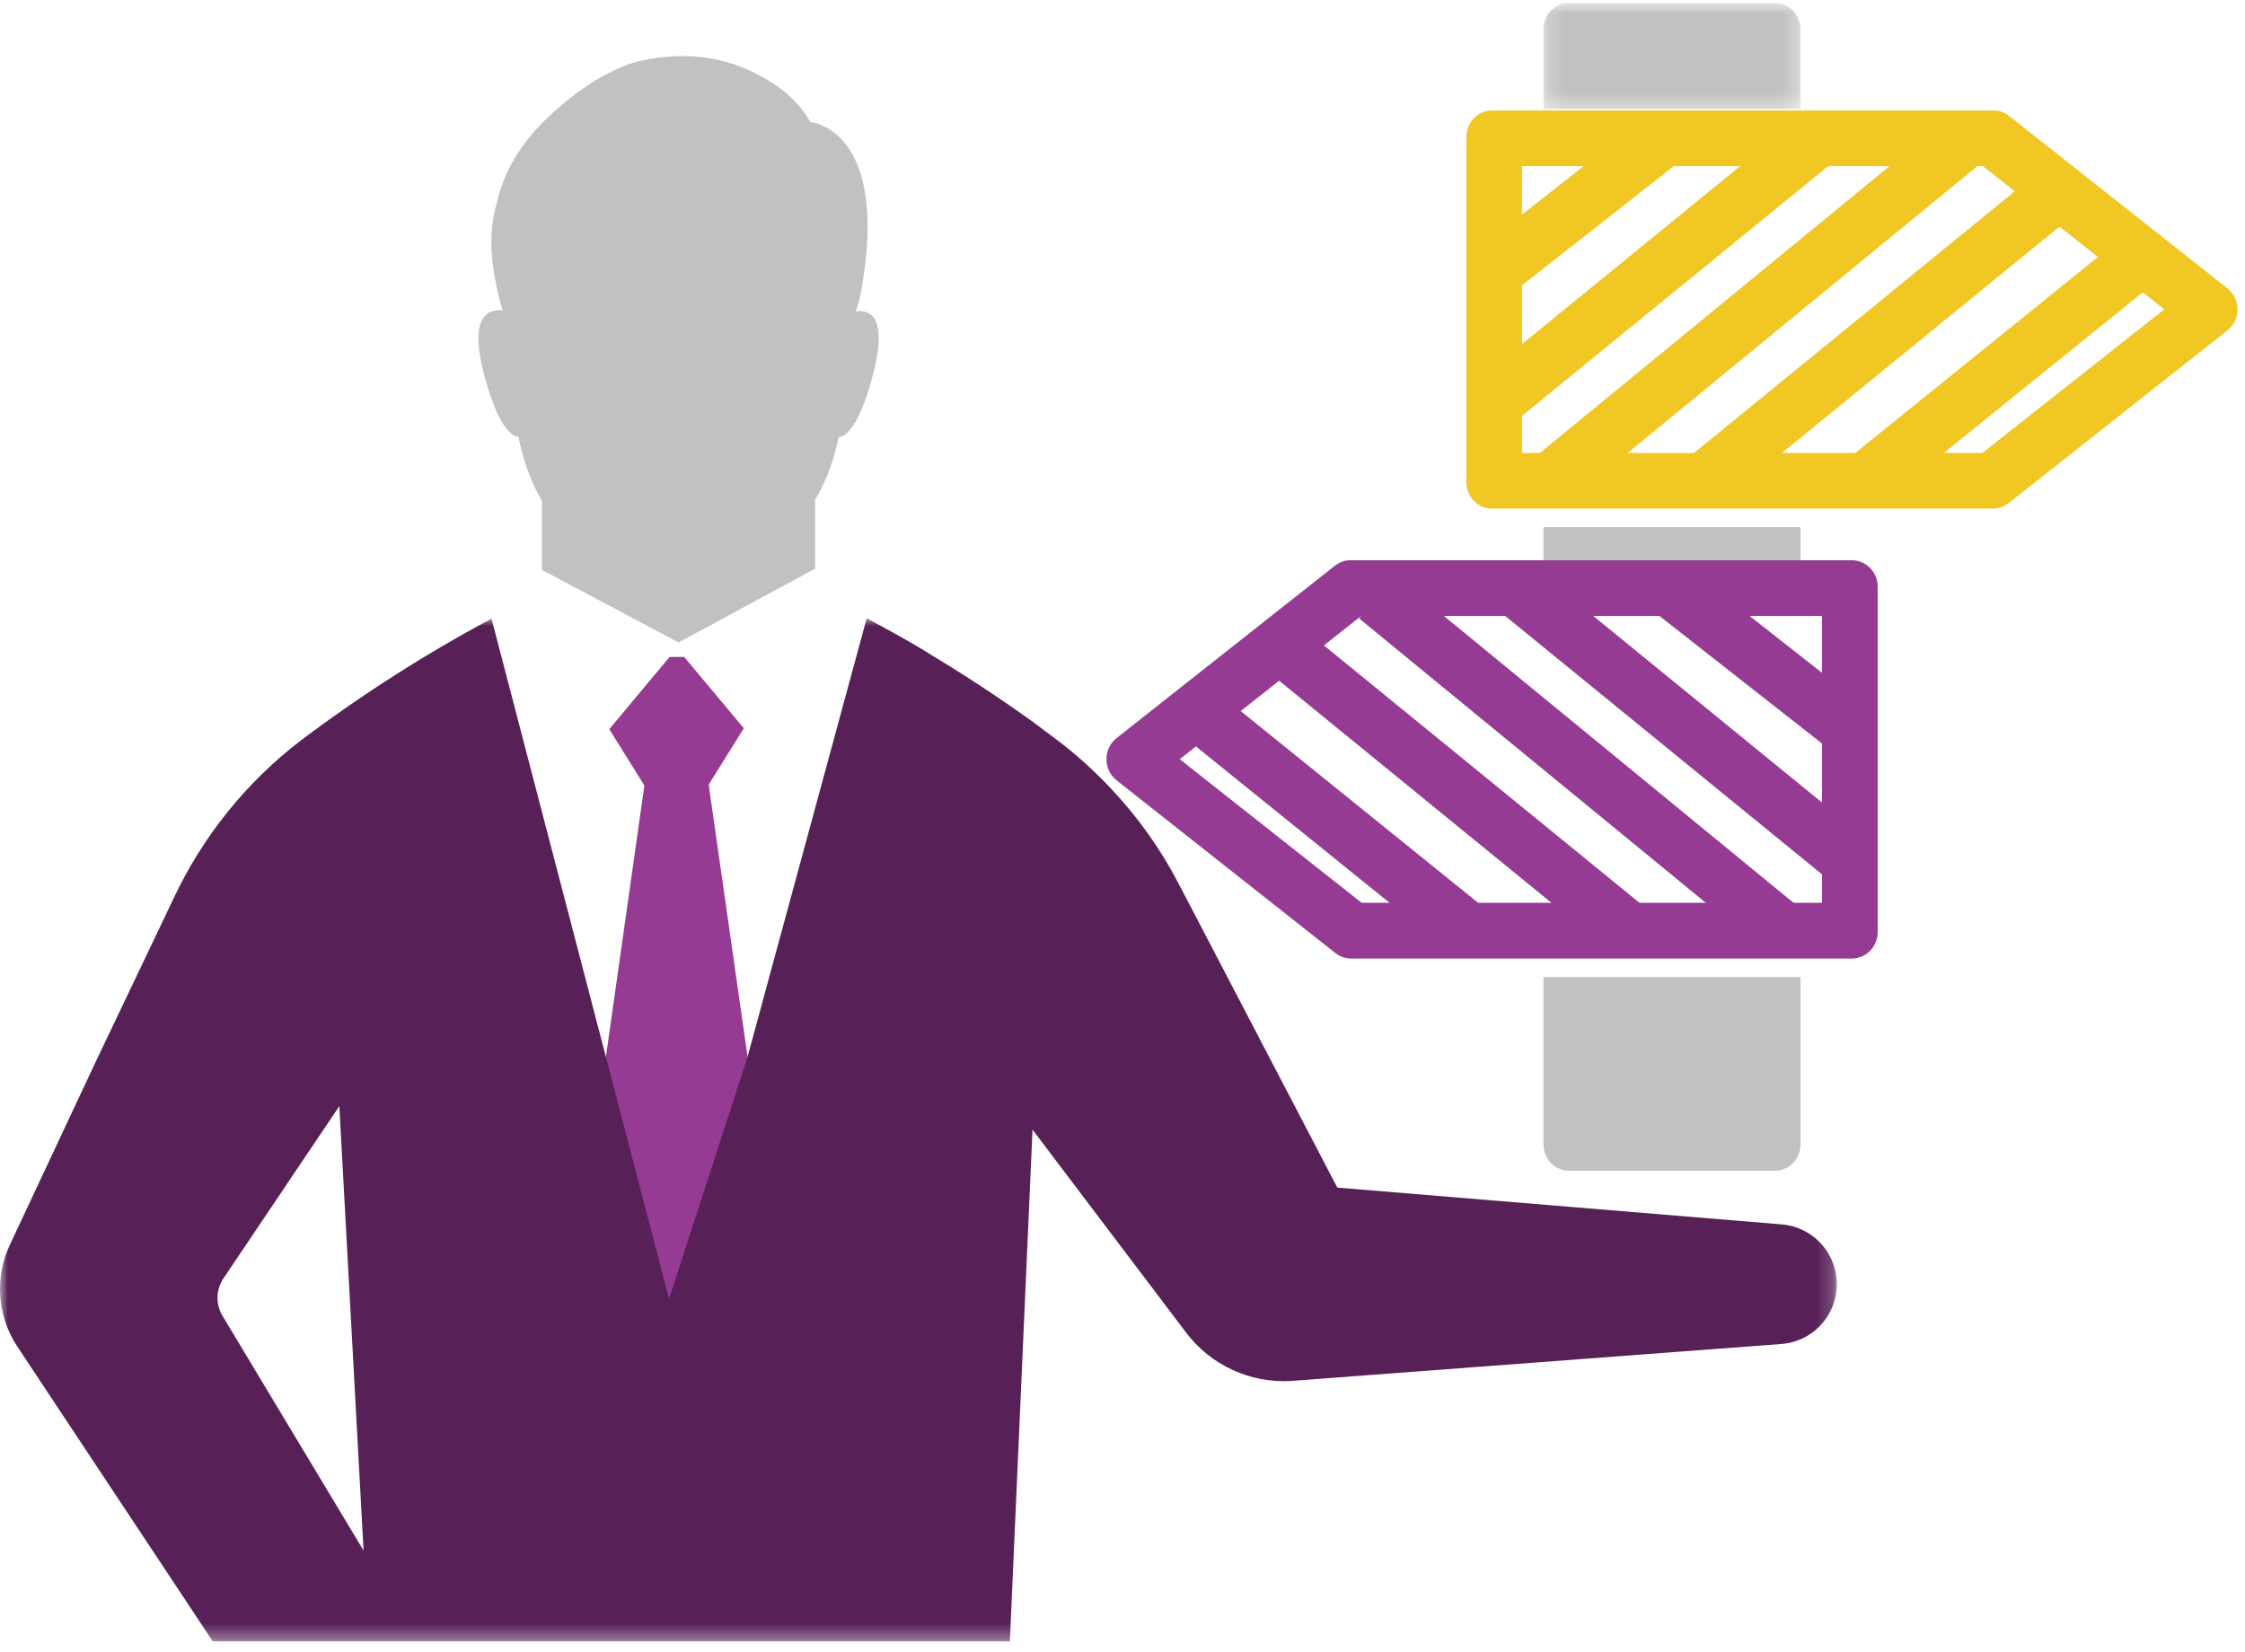
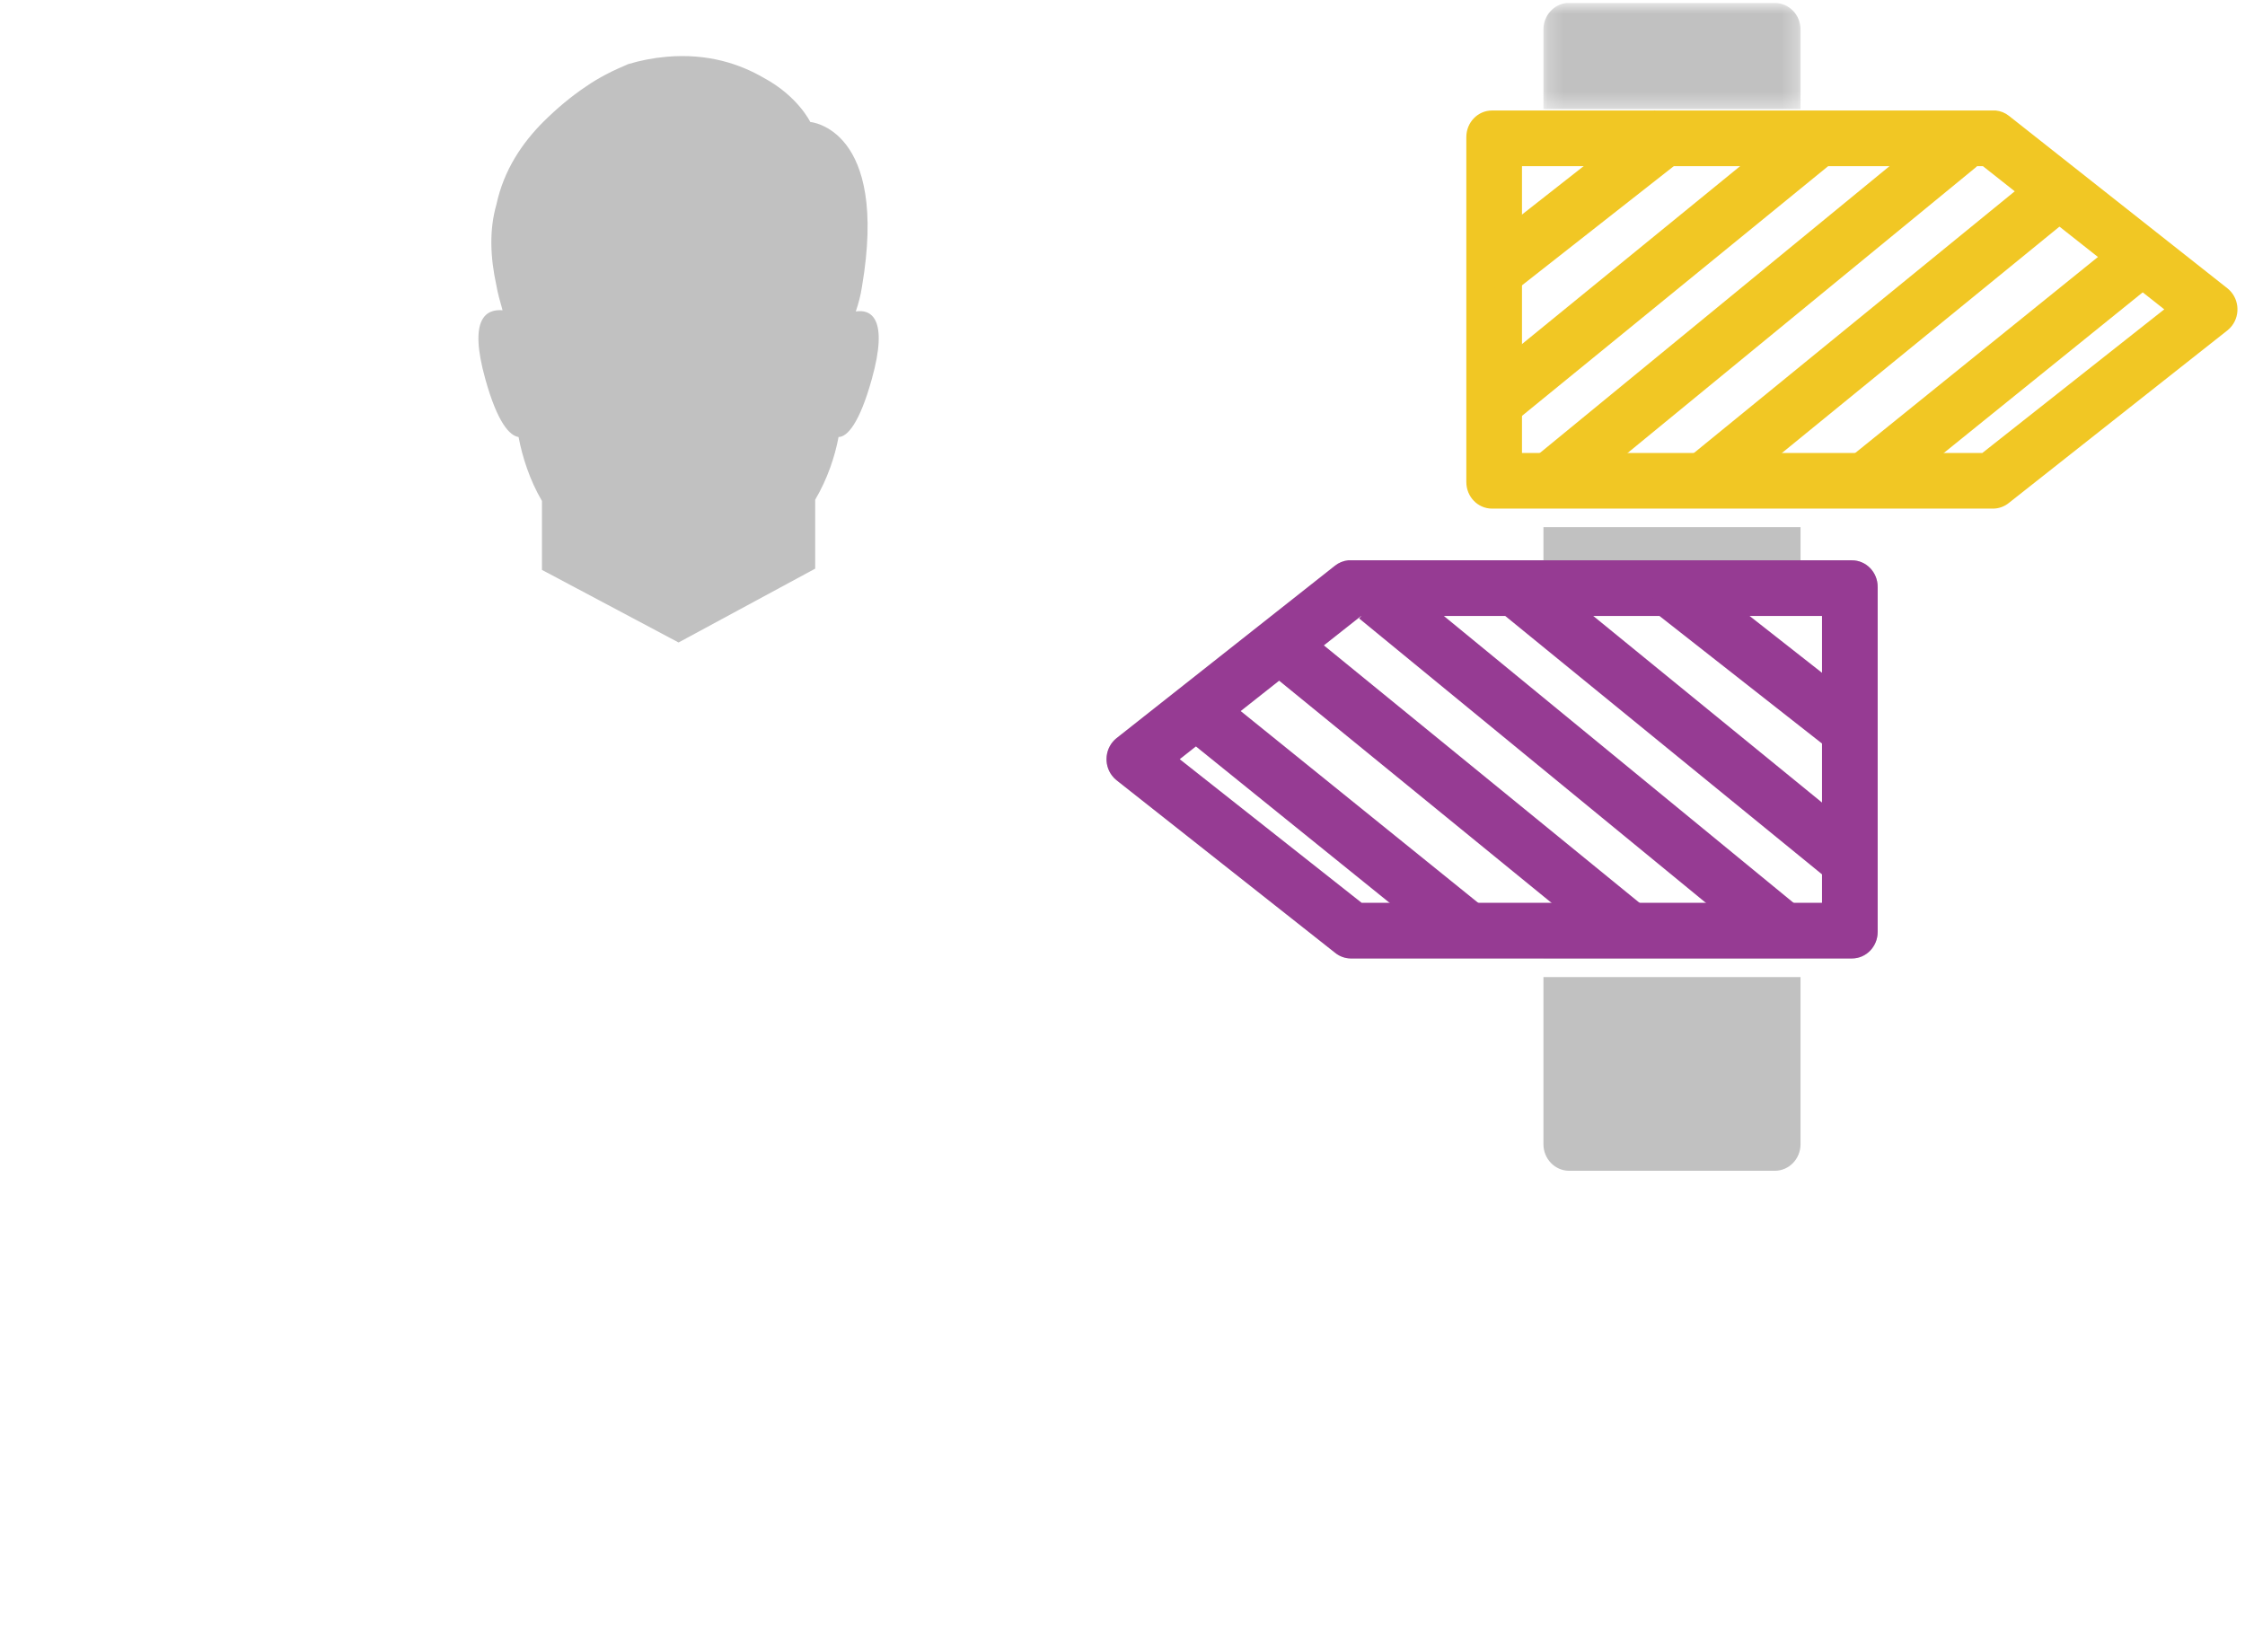
<svg xmlns="http://www.w3.org/2000/svg" xmlns:xlink="http://www.w3.org/1999/xlink" width="144px" height="106px" viewBox="0 0 144 106" version="1.1">
  <title>Page 1</title>
  <desc>Created with Sketch.</desc>
  <defs>
    <polygon id="path-1" points="0.224 0.808 16.714 0.808 16.714 7.62 0.224 7.62" />
-     <polygon id="path-3" points="0 1.004 117.818 1.004 117.818 66.645 0 66.645" />
  </defs>
  <g id="Page-1" stroke="none" stroke-width="1" fill="none" fill-rule="evenodd">
    <g transform="translate(0, -1)">
-       <path d="M45.457,51.337 L47.709,47.721 L43.882,43.142 C42.874,43.142 43.876,43.148 42.947,43.148 L39.08,47.779 L41.332,51.396 L38.158,73.793 L41.994,87.562 L48.387,71.844 L45.457,51.337 Z" id="Fill-1" fill="#963B93" />
      <path d="M99.001,74.408 C99.001,75.349 99.74,76.111 100.65,76.111 L113.842,76.111 C114.753,76.111 115.49,75.349 115.49,74.408 L115.49,63.686 L99.001,63.686 L99.001,74.408 Z" id="Fill-3" fill="#C1C1C1" />
      <g id="Group-7" transform="translate(98.777, 0.382)">
        <mask id="mask-2" fill="white">
          <use xlink:href="#path-1" />
        </mask>
        <g id="Clip-6" />
        <path d="M16.714,7.62 L16.714,2.512 C16.714,1.571 15.975,0.809 15.065,0.809 L1.873,0.809 C1.822,0.807 1.769,0.807 1.718,0.809 C0.868,0.893 0.221,1.631 0.224,2.512 L0.224,7.62 L16.714,7.62 Z" id="Fill-5" fill="#C1C1C1" mask="url(#mask-2)" />
      </g>
      <path d="M117.14,59.084 L87.2,59.084 L75.322,49.719 L87.174,40.354 L117.14,40.354 L117.14,59.084 Z M118.79,36.948 L115.491,36.948 L115.491,34.817 L99.001,34.817 L99.001,36.948 L86.632,36.948 C86.581,36.946 86.53,36.946 86.478,36.948 C86.169,36.979 85.874,37.098 85.628,37.295 L71.611,48.362 C70.892,48.941 70.764,50.01 71.323,50.752 C71.407,50.863 71.504,50.963 71.611,51.05 L85.628,62.117 C85.914,62.353 86.267,62.483 86.632,62.489 L99.001,62.489 L99.001,62.496 L115.491,62.496 L115.491,62.489 L118.79,62.489 C119.7,62.489 120.438,61.727 120.438,60.787 L120.438,38.651 C120.438,37.711 119.7,36.948 118.79,36.948 Z" id="Fill-8" fill="#C1C1C1" />
      <path d="M55.919,25.325 C55.129,28.167 54.34,29.036 53.787,29.036 C53.551,30.299 53.077,31.72 52.288,33.061 L52.288,37.482 L43.525,42.218 L34.763,37.562 L34.763,33.14 C33.974,31.798 33.5,30.299 33.262,29.036 C32.71,28.956 31.921,28.167 31.131,25.325 C30.026,21.379 31.21,20.825 32.236,20.904 C32.078,20.352 31.921,19.8 31.842,19.325 C31.447,17.51 31.369,15.774 31.842,14.116 C32.316,11.906 33.5,10.168 34.841,8.826 C35.71,7.958 36.657,7.169 37.605,6.537 C38.394,5.985 39.341,5.512 40.288,5.116 C41.077,4.88 41.868,4.721 42.735,4.643 C45.42,4.406 47.472,5.116 48.972,5.985 C51.182,7.169 51.973,8.826 51.973,8.826 C51.973,8.826 57.024,9.221 55.287,19.405 C55.208,19.957 55.051,20.51 54.893,20.984 C55.84,20.825 57.024,21.379 55.919,25.325" id="Fill-10" fill="#C1C1C1" />
      <path d="M86.555,36.947 C86.53,36.947 86.504,36.947 86.478,36.948 C86.169,36.979 85.875,37.098 85.628,37.295 L71.612,48.362 C70.893,48.941 70.763,50.011 71.324,50.752 C71.407,50.863 71.504,50.963 71.612,51.05 L85.628,62.117 C85.914,62.353 86.267,62.484 86.633,62.489 L118.789,62.489 C119.7,62.489 120.438,61.727 120.438,60.787 L120.438,38.651 C120.438,37.711 119.7,36.948 118.789,36.948 L86.633,36.948 C86.607,36.947 86.582,36.947 86.555,36.947 M87.305,40.519 L116.868,40.519 L116.868,58.918 L87.34,58.92 L75.671,49.706 L87.305,40.519" id="Fill-12" fill="#963B93" />
      <path d="M127.936,8.088 C127.91,8.088 127.885,8.088 127.859,8.089 L95.703,8.089 C94.791,8.089 94.054,8.852 94.054,9.792 L94.054,31.927 C94.054,32.867 94.791,33.63 95.703,33.63 L127.859,33.63 C128.224,33.624 128.578,33.493 128.863,33.258 L142.88,22.19 C142.987,22.103 143.085,22.003 143.168,21.893 C143.729,21.151 143.599,20.081 142.88,19.503 L128.863,8.435 C128.617,8.239 128.323,8.12 128.014,8.089 C127.988,8.088 127.961,8.088 127.936,8.088 M127.187,11.659 L138.821,20.846 L127.152,30.06 L97.624,30.06 L97.624,11.659 L127.187,11.659" id="Fill-14" fill="#F1C724" />
      <polygon id="Fill-16" fill="#F1C724" points="120.836 33.166 118.593 30.388 136.643 15.81 138.886 18.587" />
      <polygon id="Fill-18" fill="#F1C724" points="110.281 33.338 108.025 30.573 131.018 11.815 133.274 14.58" />
      <polygon id="Fill-20" fill="#F1C724" points="100.407 33.336 98.143 30.576 124.542 8.916 126.807 11.676" />
      <polygon id="Fill-22" fill="#F1C724" points="96.331 28.735 94.075 25.969 115.714 8.316 117.972 11.081" />
      <polygon id="Fill-24" fill="#F1C724" points="96.464 20.216 94.257 17.408 106.143 8.077 108.348 10.885" />
      <polygon id="Fill-26" fill="#963B93" points="93.149 62.166 75.099 47.587 77.342 44.81 95.392 59.388" />
      <polygon id="Fill-28" fill="#963B93" points="103.704 62.338 80.711 43.58 82.967 40.814 105.961 59.572" />
      <polygon id="Fill-30" fill="#963B93" points="113.578 62.335 87.178 40.676 89.443 37.916 115.842 59.576" />
      <polygon id="Fill-32" fill="#963B93" points="117.654 57.735 96.015 40.081 98.272 37.315 119.91 54.969" />
      <polygon id="Fill-34" fill="#963B93" points="117.524 49.216 105.638 39.886 107.841 37.077 119.728 46.408" />
      <g id="Group-38" transform="translate(0, 39.655)">
        <mask id="mask-4" fill="white">
          <use xlink:href="#path-3" />
        </mask>
        <g id="Clip-37" />
-         <path d="M14.285,45.786 C13.842,45.065 13.842,44.156 14.285,43.432 L21.766,32.307 L23.32,60.82 L14.285,45.786 Z M114.204,39.889 L85.779,37.535 L75.611,18.057 C74.451,15.821 72.984,13.758 71.253,11.927 C70.27,10.878 69.206,9.907 68.072,9.022 L66.272,7.671 C63.875,5.943 61.536,4.447 59.517,3.226 C58.065,2.326 56.612,1.571 55.595,1.004 L47.926,29.235 L42.914,44.666 L31.527,1.034 C27.255,3.319 23.166,5.932 19.297,8.848 C15.793,11.532 12.988,15.019 11.118,19.016 L6.078,29.591 L0.631,41.21 C-0.341,43.286 -0.183,45.715 1.053,47.645 L13.646,66.645 L64.776,66.645 L66.228,33.817 L76.075,46.832 C77.658,48.927 80.181,50.092 82.802,49.941 L114.204,47.572 C116.328,47.443 117.941,45.616 117.81,43.494 C117.691,41.554 116.144,40.009 114.204,39.889 Z" id="Fill-36" fill="#572157" mask="url(#mask-4)" />
      </g>
    </g>
  </g>
</svg>